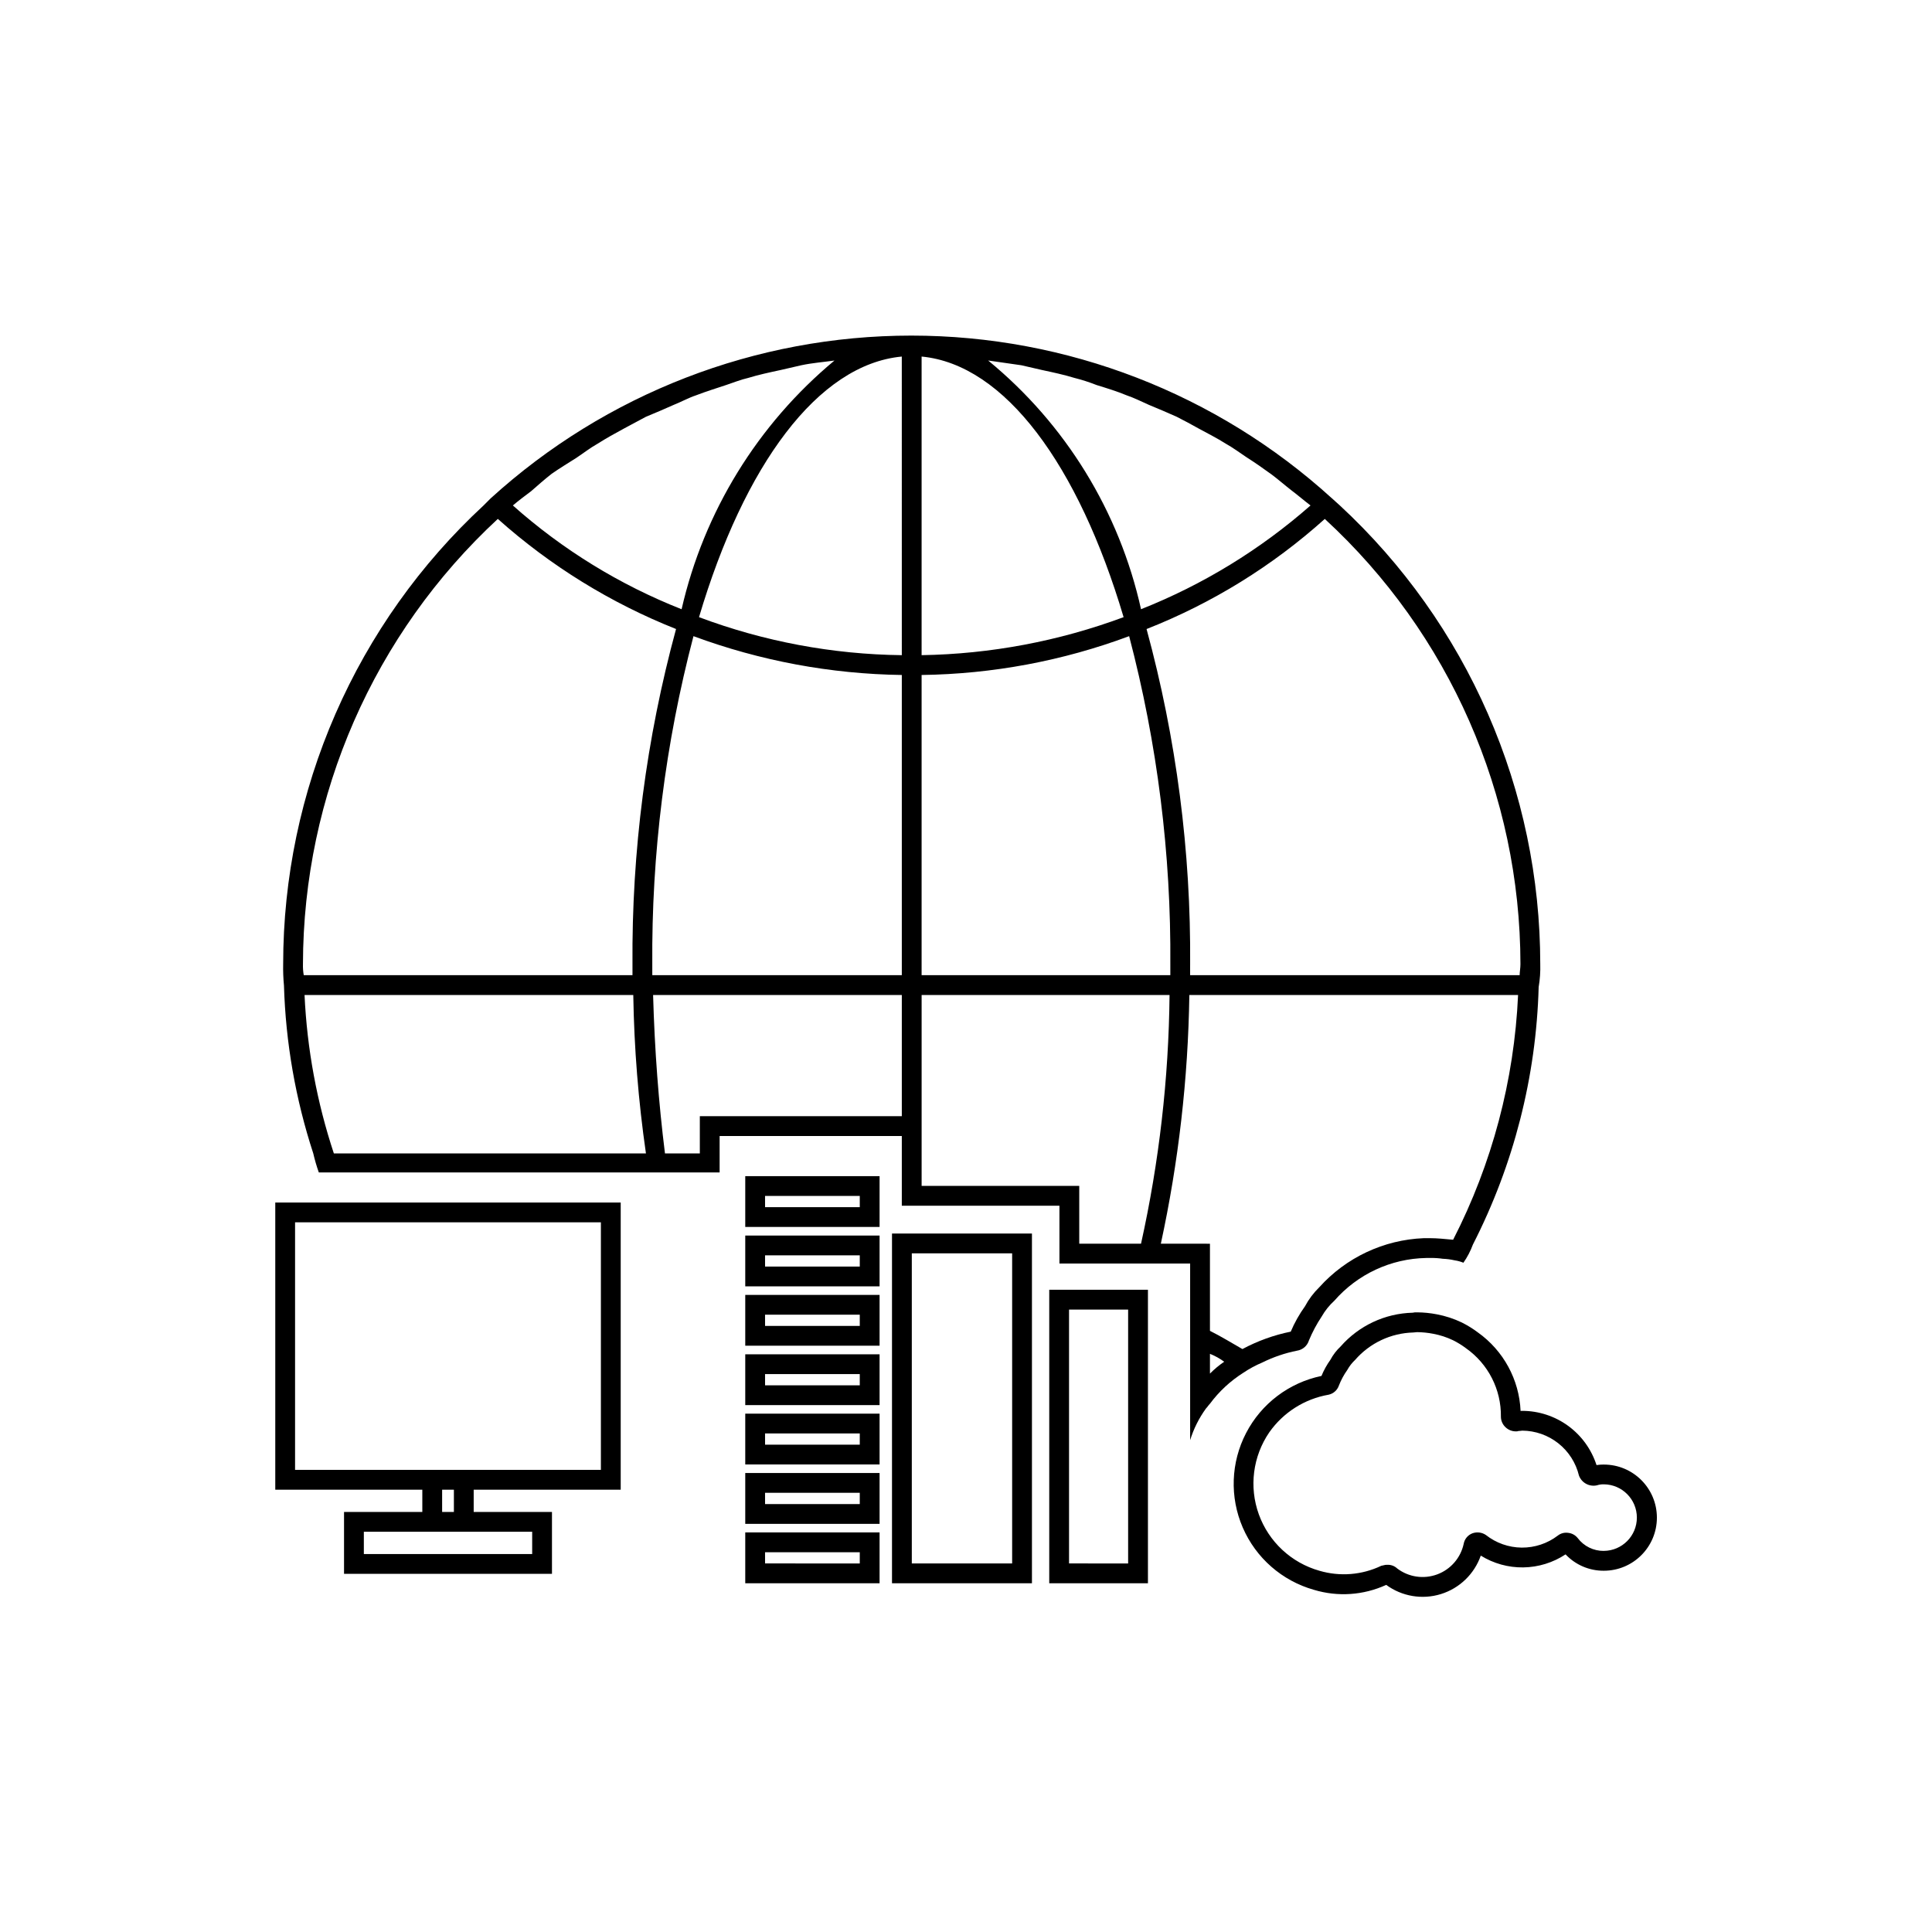
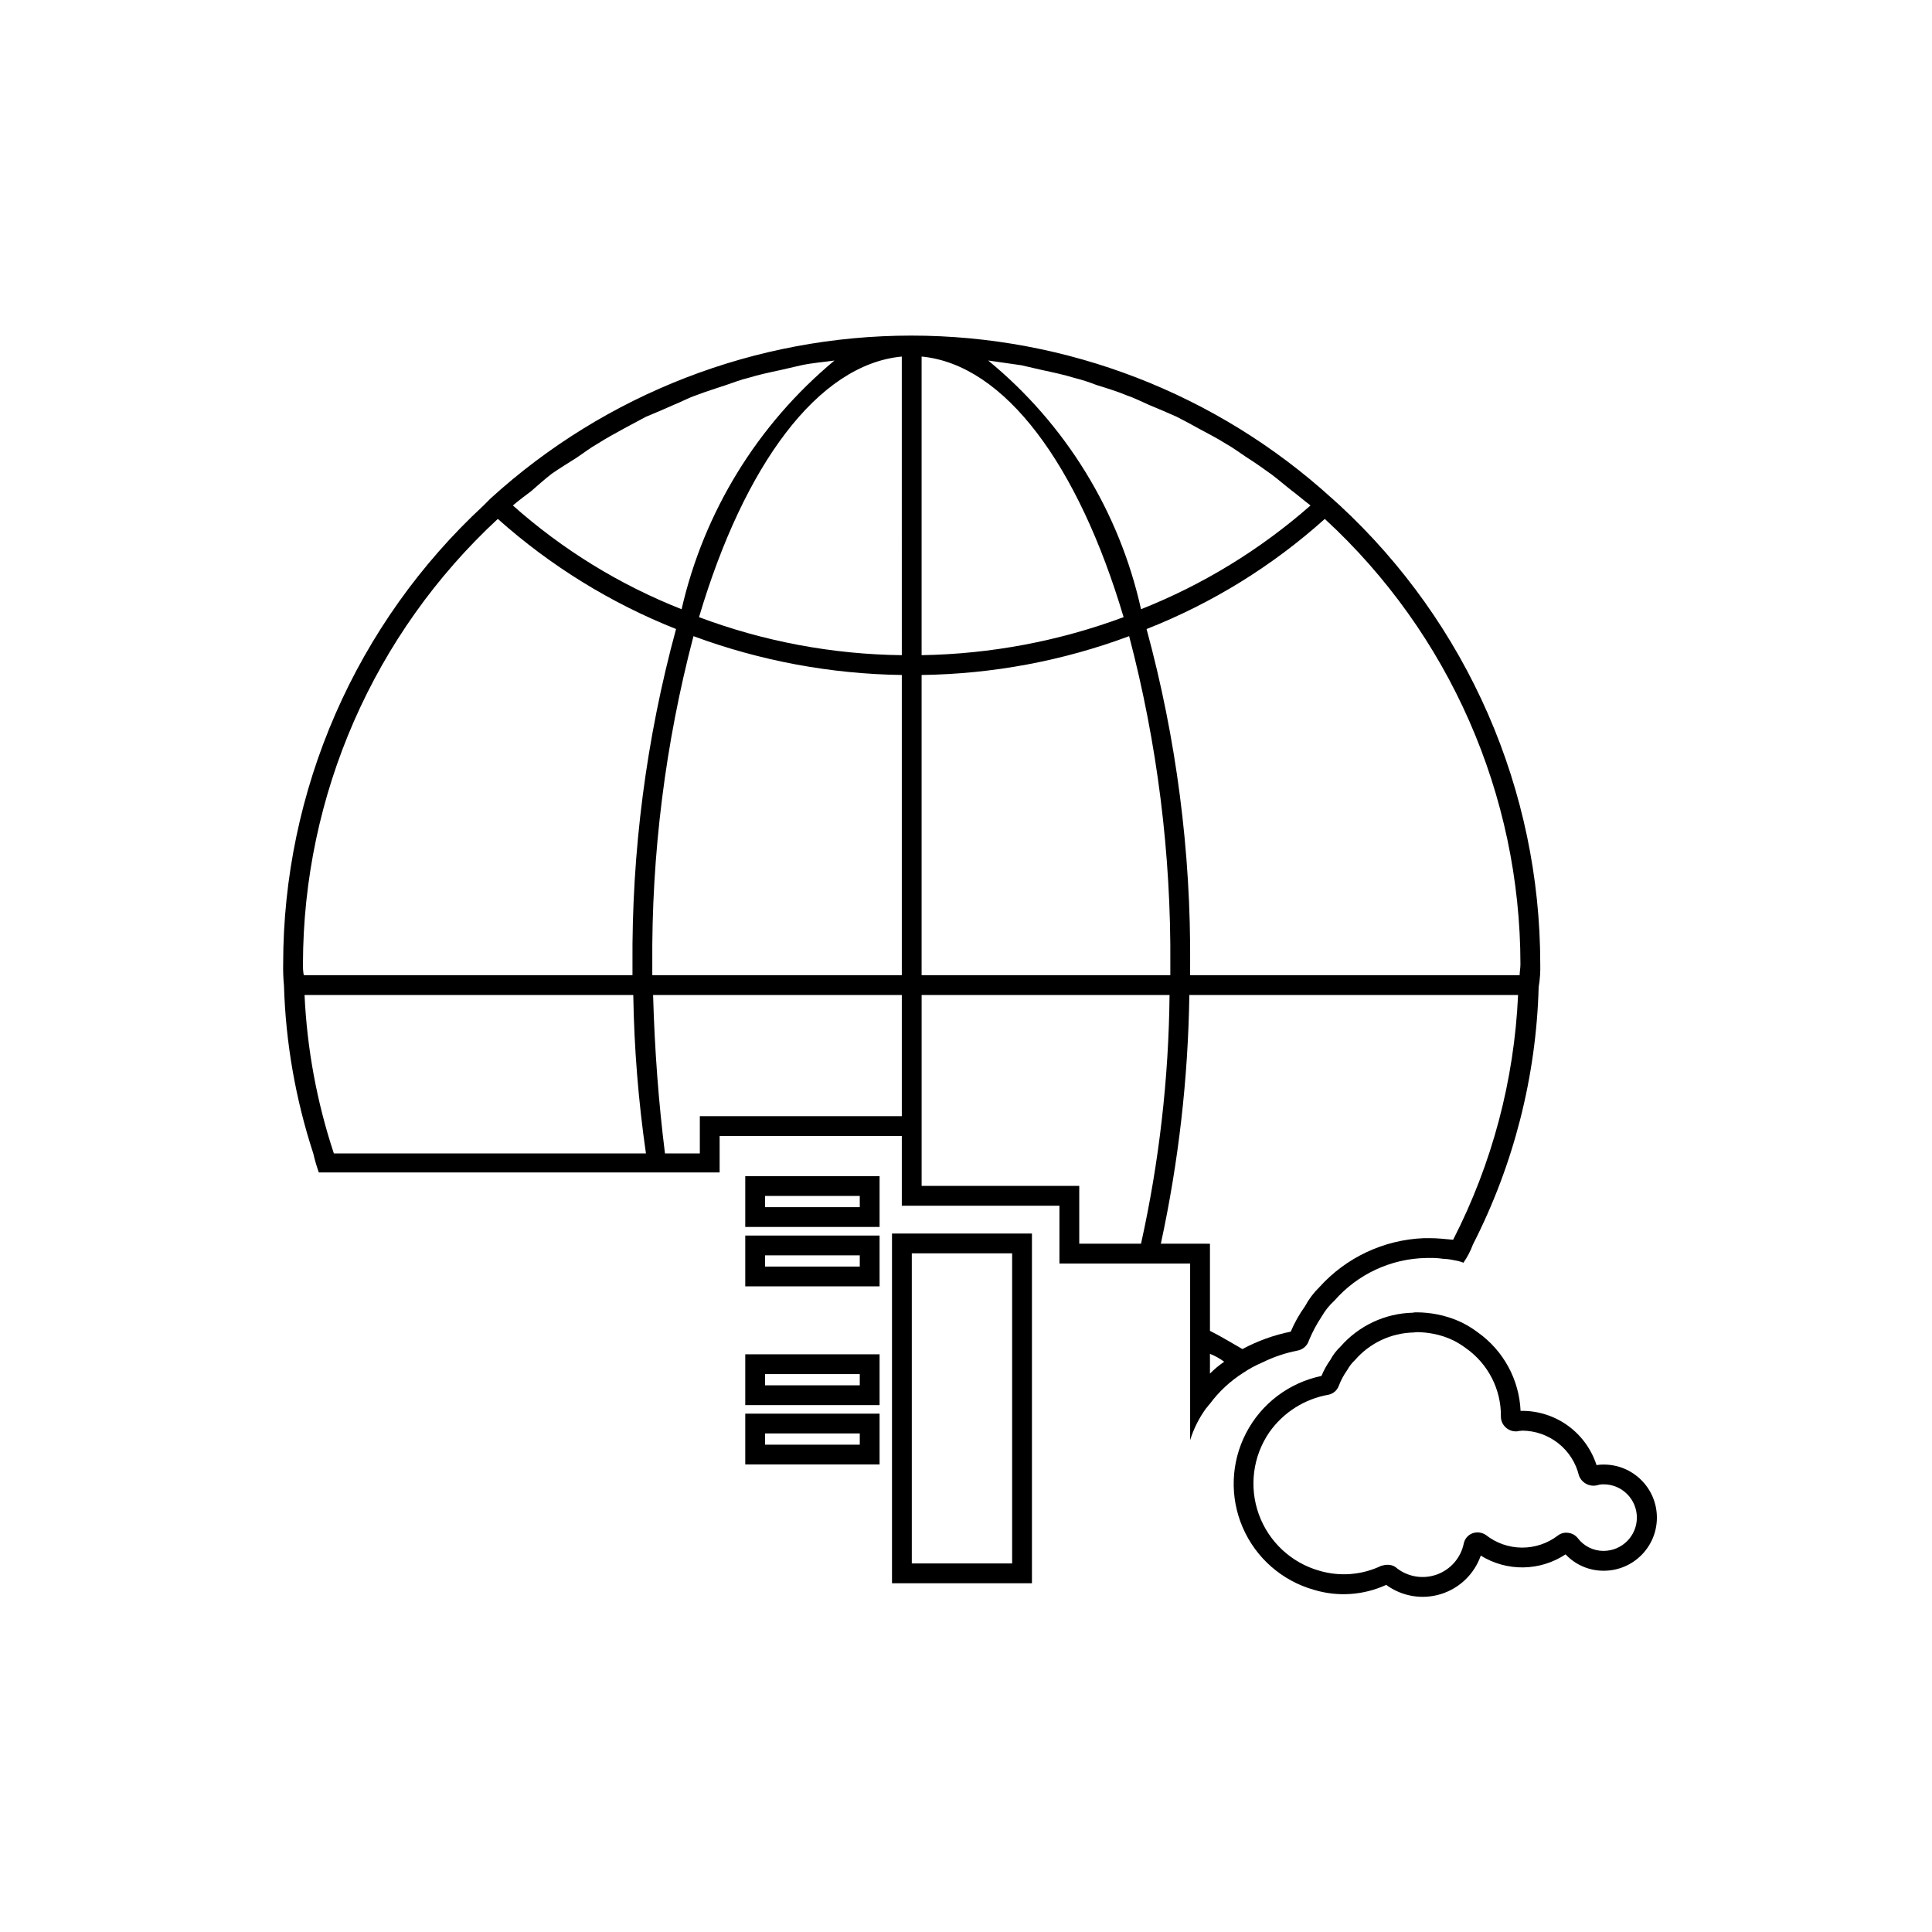
<svg xmlns="http://www.w3.org/2000/svg" fill="#000000" width="800px" height="800px" version="1.1" viewBox="144 144 512 512">
  <g>
    <path d="m341.5 469.16h35.598v-13.469h-35.598zm5.246-8.219h25.102v2.973l-25.098-0.004z" />
    <path d="m341.5 484.9h35.598v-13.469h-35.598zm5.246-8.219h25.102v2.973l-25.098-0.004z" />
-     <path d="m341.5 500.63h35.598v-13.469h-35.598zm5.246-8.219h25.102v2.973l-25.098-0.004z" />
    <path d="m341.5 516.37h35.598v-13.469h-35.598zm5.246-8.219h25.102v2.973l-25.098-0.004z" />
    <path d="m341.5 532.1h35.598v-13.469h-35.598zm5.246-8.219h25.102v2.973h-25.098z" />
-     <path d="m341.5 547.84h35.598v-13.48h-35.598zm5.246-8.23h25.102v2.984l-25.098-0.004z" />
-     <path d="m341.5 563.58h35.598v-13.469h-35.598zm5.246-8.219h25.102v2.973l-25.098-0.004z" />
    <path d="m380.39 563.58h37.086v-92.68h-37.086zm5.246-87.434h26.59v82.184h-26.59z" />
-     <path d="m422.06 563.58h26.156v-77.777h-26.156zm5.246-72.527h15.66v67.281l-15.66-0.004z" />
-     <path d="m216.95 538.78h38.969v5.902l-20.746 0.004v16.398h55.105v-16.398h-20.746v-5.902h38.961v-76.098h-91.543zm68.082 11.152v5.902h-44.609v-5.902zm-23.863-5.246v-5.902h3.117v5.902zm-38.973-76.754h81.047v65.602h-81.047z" />
    <path d="m569.03 532.12c-0.648-0.008-1.297 0.043-1.938 0.141-1.344-4.168-3.973-7.805-7.508-10.387-3.539-2.582-7.805-3.977-12.184-3.984l-0.43 0.02v0.004c-0.363-8.316-4.547-16-11.336-20.82-1.336-1.004-2.766-1.887-4.266-2.633-2.094-1-4.309-1.723-6.59-2.152-1.727-0.336-3.481-0.512-5.238-0.523-0.383-0.027-0.773 0.004-1.148 0.094-7.348 0.18-14.281 3.43-19.125 8.957-1.09 1.023-2.004 2.219-2.707 3.539-0.949 1.324-1.738 2.754-2.356 4.262-8.598 1.785-15.938 7.344-19.98 15.137-4.047 7.793-4.371 16.992-0.879 25.047 3.488 8.059 10.418 14.117 18.867 16.5 6.332 1.91 13.141 1.445 19.148-1.312 4.168 3.062 9.547 3.969 14.488 2.438s8.863-5.312 10.574-10.195c3.383 2.098 7.301 3.184 11.281 3.125s7.863-1.258 11.188-3.453c2.625 2.793 6.301 4.363 10.137 4.336 7.769 0 14.066-6.301 14.066-14.07s-6.297-14.066-14.066-14.066zm0 22.887c-2.723 0.027-5.293-1.238-6.93-3.414-0.621-0.773-1.523-1.27-2.512-1.371-0.984-0.152-1.988 0.117-2.766 0.734-2.746 2.09-6.109 3.207-9.559 3.176-3.449-0.035-6.789-1.211-9.496-3.348-1.031-0.695-2.332-0.867-3.508-0.461-1.238 0.445-2.141 1.523-2.367 2.816-0.805 3.719-3.449 6.769-7.016 8.09-3.566 1.324-7.562 0.734-10.594-1.559-0.723-0.688-1.703-1.039-2.695-0.977l-0.43 0.012-1.105 0.246h-0.004c-5.117 2.449-10.957 2.914-16.398 1.312-7.445-2.106-13.418-7.672-16.047-14.945-2.629-7.273-1.594-15.371 2.781-21.75 3.707-5.266 9.352-8.848 15.695-9.953 1.27-0.27 2.305-1.184 2.734-2.406 0.566-1.469 1.316-2.859 2.227-4.144 0.547-0.988 1.246-1.891 2.07-2.664 3.894-4.481 9.492-7.121 15.426-7.277l1.004-0.094c1.441 0.016 2.883 0.164 4.297 0.441 1.812 0.336 3.574 0.914 5.238 1.711 1.215 0.605 2.375 1.324 3.461 2.141 5.867 4.152 9.316 10.926 9.219 18.113 0.004 1.078 0.461 2.106 1.258 2.828 0.738 0.691 1.715 1.074 2.727 1.066 0.234 0.02 0.469-0.016 0.688-0.102 0.328-0.008 0.652-0.039 0.973-0.094 3.477 0.02 6.844 1.203 9.57 3.359s4.652 5.164 5.469 8.543c0.719 1.945 2.773 3.051 4.797 2.582 0.578-0.188 1.184-0.273 1.793-0.258 4.848 0.035 8.758 3.973 8.758 8.82s-3.91 8.789-8.758 8.82z" />
    <path d="m478.5 505.09c2.926-1.453 6.031-2.512 9.238-3.148 1.488-0.227 2.715-1.289 3.148-2.731 0.914-2.203 2.039-4.312 3.359-6.297 0.891-1.57 2.023-2.984 3.359-4.199 6.148-7.047 14.996-11.168 24.348-11.336h1.051c1.125-0.027 2.246 0.043 3.359 0.211 1.059 0.035 2.113 0.176 3.148 0.418 0.793 0.113 1.57 0.324 2.309 0.629 1.043-1.492 1.891-3.117 2.519-4.828 10.816-21.16 16.77-44.469 17.422-68.223 0.344-2.012 0.484-4.051 0.422-6.09-0.004-22.824-4.723-45.402-13.863-66.316-9.141-20.918-22.5-39.719-39.246-55.227l-2.098-1.891h-0.004c-30.492-27.746-70.238-43.125-111.46-43.125-41.23 0-80.977 15.379-111.47 43.125l-1.891 1.891c-16.746 15.508-30.109 34.309-39.246 55.227-9.141 20.914-13.859 43.492-13.863 66.316-0.039 1.891 0.031 3.785 0.211 5.668 0.449 15.129 3.062 30.117 7.766 44.504 0.395 1.707 0.883 3.387 1.469 5.039h106.22v-9.656h48.281v18.473h41.773v15.324h34.637v46.812c0.93-3.012 2.348-5.848 4.199-8.398 0.418-0.418 0.629-0.84 1.051-1.258 2.406-3.25 5.398-6.023 8.816-8.188 1.586-1.07 3.273-1.984 5.035-2.727zm68.434-105.59c0 1.051-0.211 2.098-0.211 2.938h-87.328v-2.731h0.004c0.234-30.055-3.652-60.004-11.547-89.004 17.359-6.828 33.355-16.711 47.234-29.18 33.004 30.355 51.805 73.133 51.848 117.98zm-132.25-158.7c1.891 0.418 3.57 0.84 5.457 1.258 2.938 0.629 5.879 1.258 8.605 2.098h0.004c1.996 0.504 3.961 1.137 5.875 1.891 2.731 0.84 5.457 1.68 7.977 2.731 1.891 0.629 3.988 1.68 5.879 2.519 2.519 1.051 5.039 2.098 7.348 3.148 2.098 1.051 3.988 2.098 5.879 3.148 2.309 1.258 4.828 2.519 7.137 3.988 1.891 1.051 3.57 2.309 5.457 3.57 2.309 1.469 4.41 2.938 6.719 4.617 1.68 1.258 3.359 2.731 5.246 4.199 1.68 1.258 3.359 2.731 5.039 3.988v-0.004c-13.285 11.68-28.48 20.984-44.922 27.5-5.742-25.887-20.012-49.098-40.516-65.914zm-26.449-2.309c22.043 2.098 41.562 28.758 53.531 69.062-17.145 6.367-35.246 9.777-53.531 10.074zm0 84.387c18.789-0.25 37.395-3.727 55-10.289 7.469 28.43 11.141 57.727 10.914 87.117v2.731h-65.914zm-5.246 79.559h-66.125v-2.731c-0.227-29.391 3.445-58.688 10.914-87.117 17.684 6.543 36.355 10.023 55.211 10.289zm0-84.809c-18.363-0.215-36.547-3.625-53.742-10.074 11.965-40.305 31.488-66.965 53.738-69.062zm-98.242-43.453c1.68-1.469 3.57-3.148 5.457-4.617 2.098-1.469 4.199-2.731 6.508-4.199 1.891-1.258 3.781-2.731 5.668-3.777 2.309-1.469 4.617-2.731 6.926-3.988 1.891-1.051 3.988-2.098 5.879-3.148 2.519-1.051 5.039-2.098 7.348-3.148 2.098-0.84 3.988-1.891 5.879-2.519 2.731-1.051 5.457-1.891 7.977-2.731 1.891-0.629 3.988-1.469 5.879-1.891 2.731-0.84 5.668-1.469 8.605-2.098 1.891-0.418 3.57-0.84 5.457-1.258 2.938-0.629 5.879-0.84 8.816-1.258v-0.004c-20.371 16.934-34.605 40.094-40.516 65.914-16.402-6.469-31.539-15.777-44.715-27.5 1.473-1.258 3.152-2.516 4.832-3.777zm-60.457 125.32h-0.004c0.066-44.797 18.777-87.539 51.641-117.98 13.91 12.422 29.898 22.301 47.234 29.18-7.894 29-11.781 58.949-11.547 89.004v2.731h-87.117c-0.172-0.969-0.242-1.953-0.207-2.938zm8.188 50.172h-0.004c-4.496-13.574-7.109-27.703-7.766-41.984h87.117c0.223 14.051 1.348 28.074 3.356 41.984zm96.984-9.867v9.867h-9.238c-1.68-13.434-2.731-27.289-3.148-41.984h65.914v32.117zm100.55 33.797v-15.324h-41.773v-50.59h65.707-0.004c-0.223 22.172-2.758 44.266-7.559 65.914zm21.621 0c4.695-21.668 7.227-43.746 7.555-65.914h87.117c-1.016 22.605-6.887 44.727-17.211 64.863-2.309-0.211-4.199-0.418-6.086-0.418h-1.684c-10.613 0.422-20.605 5.117-27.707 13.016-1.512 1.477-2.785 3.172-3.781 5.035-1.504 2.094-2.773 4.348-3.777 6.719-4.473 0.906-8.785 2.461-12.805 4.617-2.938-1.68-5.668-3.359-8.605-4.828v-23.09zm13.016 34.426v-5.246h-0.004c1.344 0.535 2.617 1.238 3.781 2.098-1.359 0.922-2.625 1.977-3.781 3.148z" />
  </g>
</svg>